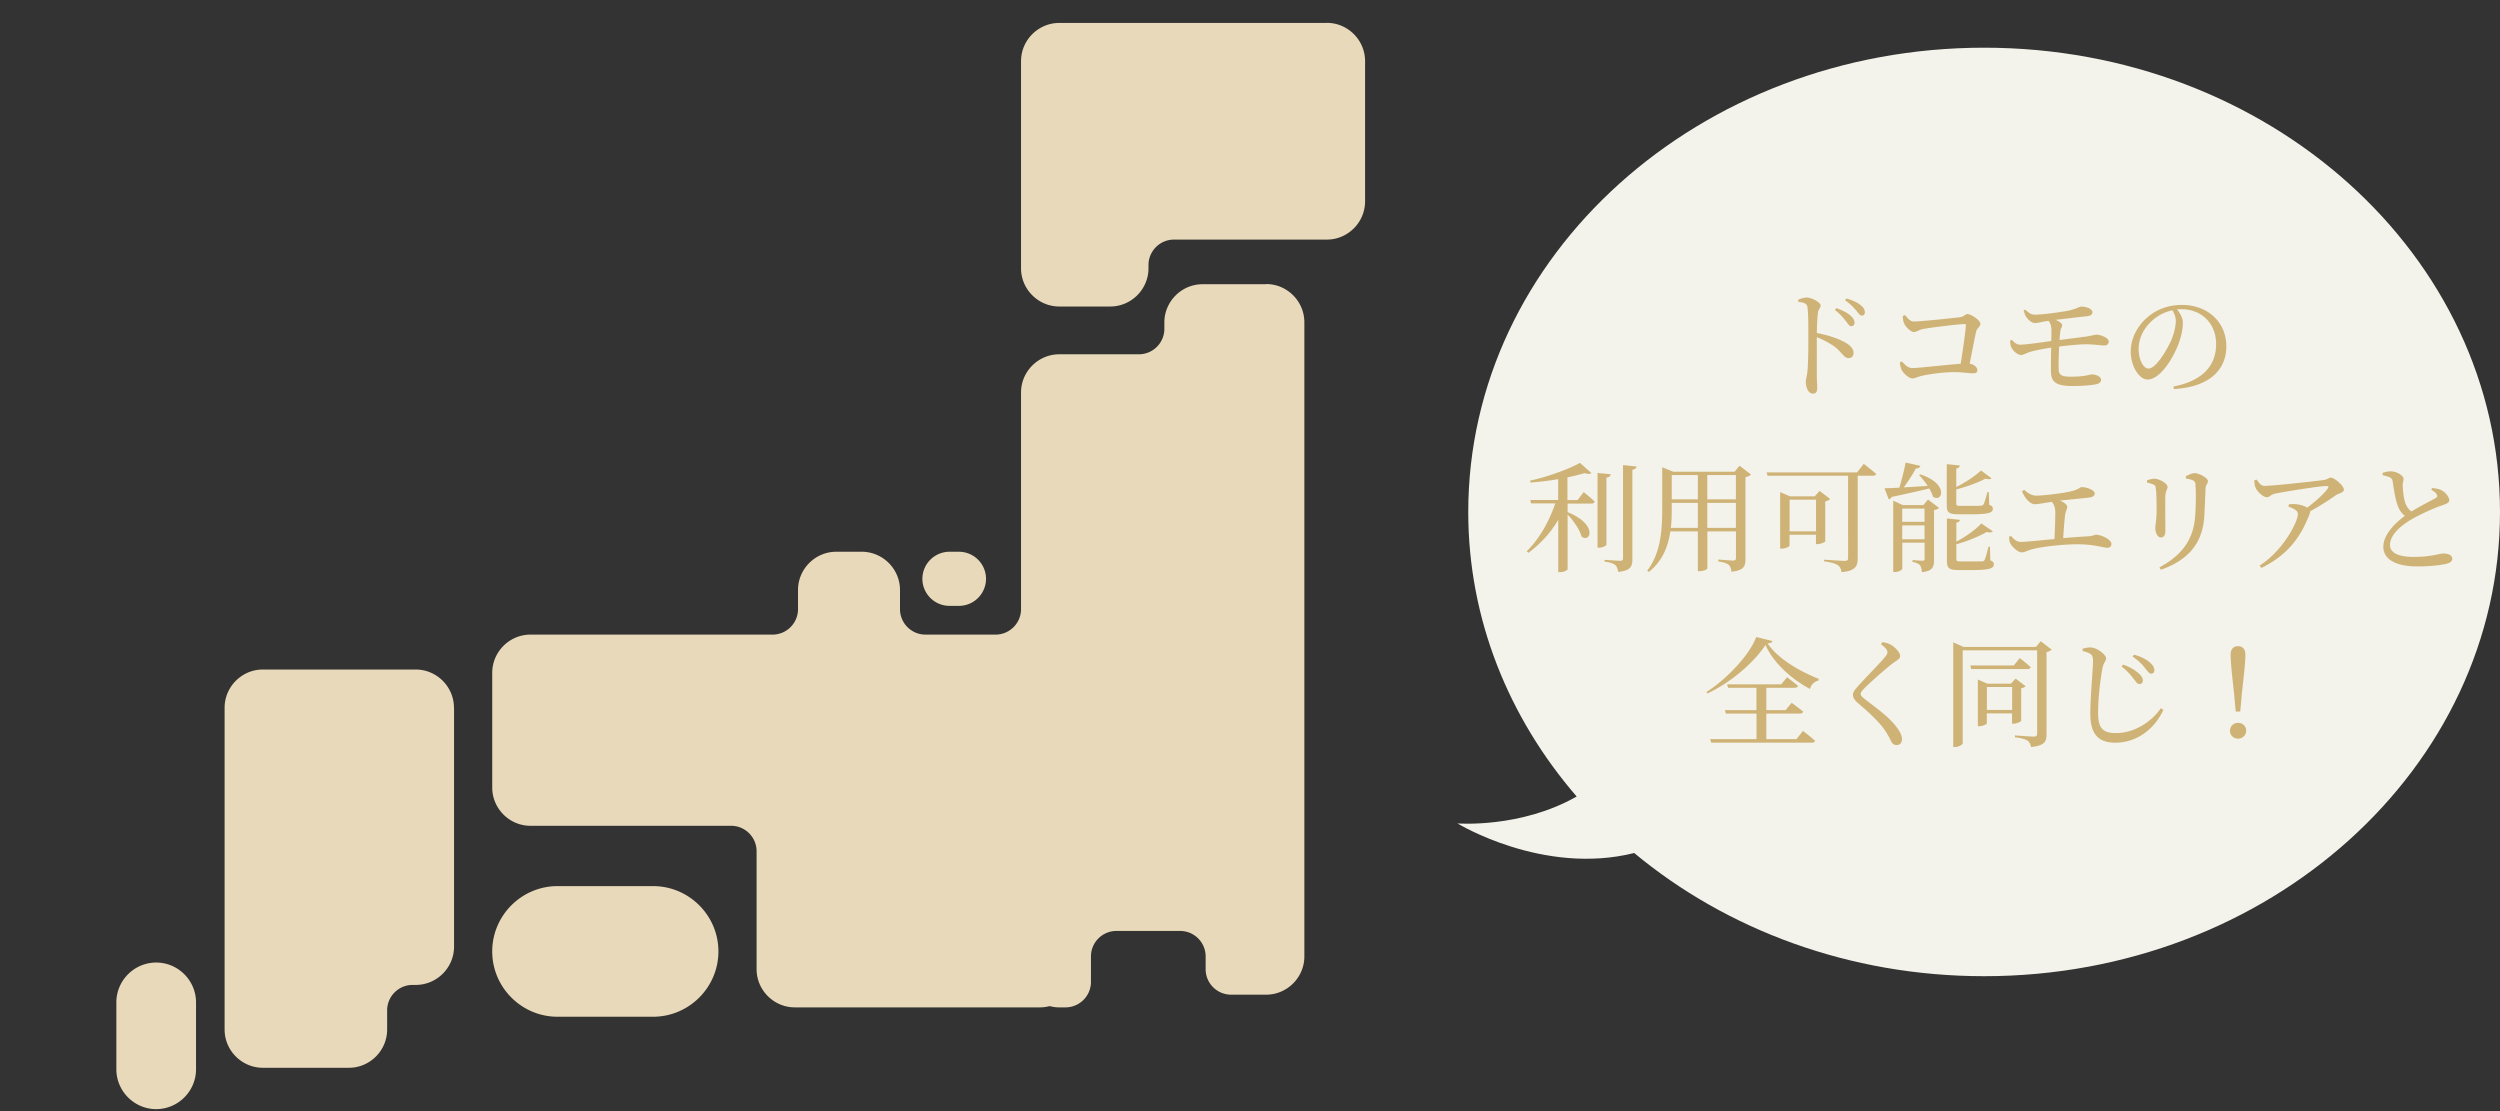
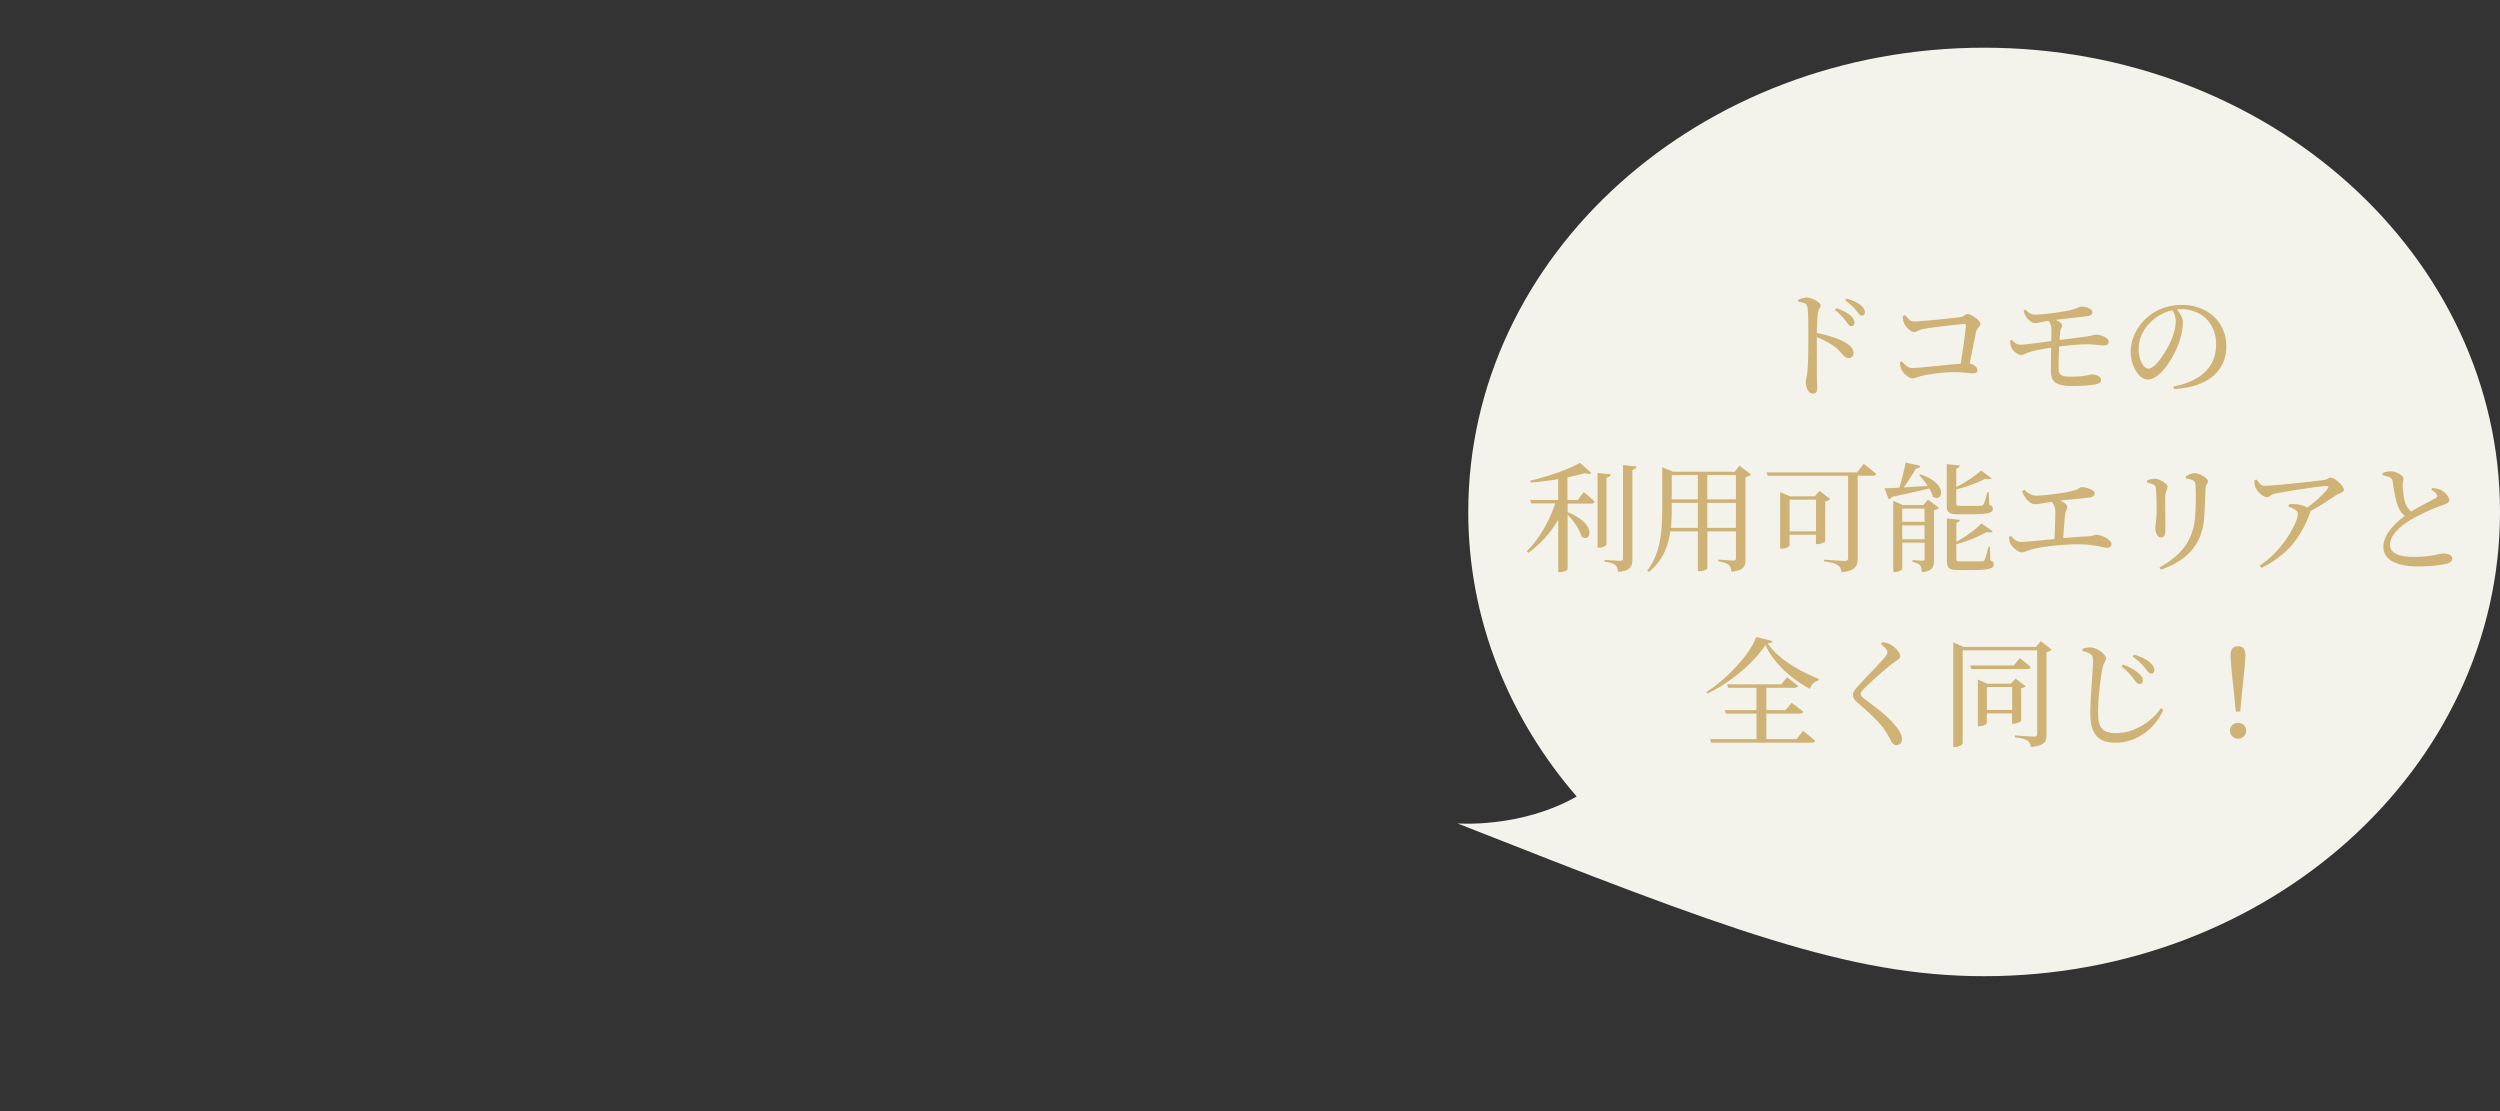
<svg xmlns="http://www.w3.org/2000/svg" viewBox="0 0 315 140">
  <rect x="0" y="0" width="315" height="140" fill="#333333" stroke="none" />
-   <path d="M0 0h315v140H0z" fill="none" />
-   <path d="M57.21 89.18v30.1c0 2.65-2.17 4.82-4.82 4.82h-.4c-1.77 0-3.21 1.44-3.21 3.21v2.41c0 2.65-2.17 4.82-4.82 4.82H33.12c-2.65 0-4.82-2.17-4.82-4.82V89.18c0-2.65 2.17-4.82 4.82-4.82h19.26c2.65 0 4.82 2.17 4.82 4.82zM24.7 134.73v-8.43c0-2.76-2.26-5.02-5.02-5.02s-5.02 2.26-5.02 5.02v8.43c0 2.76 2.26 5.02 5.02 5.02s5.02-2.26 5.02-5.02zm65.82-14.85c0-4.53-3.7-8.23-8.23-8.23H70.25c-4.53 0-8.23 3.7-8.23 8.23s3.7 8.23 8.23 8.23h12.04c4.53 0 8.23-3.7 8.23-8.23zM167.18 2.89h-33.71c-2.65 0-4.82 2.17-4.82 4.82V33.8c0 2.65 2.17 4.82 4.82 4.82h6.42c2.65 0 4.82-2.17 4.82-4.82v-.4c0-1.77 1.44-3.21 3.21-3.21h19.26c2.65 0 4.82-2.17 4.82-4.82V7.7c0-2.65-2.17-4.82-4.82-4.82zm-42.94 70.04a3.42 3.42 0 00-3.41-3.41h-1.2a3.42 3.42 0 00-3.41 3.41 3.42 3.42 0 003.41 3.41h1.2a3.42 3.42 0 003.41-3.41zm35.32-37.12h-8.03c-2.65 0-4.82 2.17-4.82 4.82v.8c0 1.77-1.44 3.21-3.21 3.21h-10.03c-2.65 0-4.82 2.17-4.82 4.82v27.29c0 1.77-1.44 3.21-3.21 3.21h-8.83c-1.77 0-3.21-1.44-3.21-3.21v-2.41c0-2.65-2.17-4.82-4.82-4.82h-3.21c-2.65 0-4.82 2.17-4.82 4.82v2.41c0 1.77-1.44 3.21-3.21 3.21h-30.5c-2.65 0-4.82 2.17-4.82 4.82v14.45c0 2.65 2.17 4.82 4.82 4.82h25.28c1.77 0 3.21 1.44 3.21 3.21v14.85c0 2.65 2.17 4.82 4.82 4.82h30.9c.42 0 .82-.06 1.2-.16.39.1.79.16 1.2.16h.8c1.77 0 3.21-1.44 3.21-3.21v-3.21c0-1.77 1.44-3.21 3.21-3.21h8.03c1.77 0 3.21 1.44 3.21 3.21v1.61c0 1.77 1.44 3.21 3.21 3.21h4.41c2.65 0 4.82-2.17 4.82-4.82v-79.9c0-2.65-2.17-4.82-4.82-4.82z" fill="#e7d9ba" />
-   <path d="M250 6.01c-35.9 0-65 26.19-65 58.5 0 13.51 5.11 25.95 13.66 35.85-7.08 4.03-15.02 3.39-15.02 3.39s10.77 6.6 22.27 3.73C217.5 117.11 232.98 123 250 123c35.9 0 65-26.19 65-58.5S285.9 6.01 250 6.01z" fill="#f3f3eb" />
+   <path d="M250 6.01c-35.9 0-65 26.19-65 58.5 0 13.51 5.11 25.95 13.66 35.85-7.08 4.03-15.02 3.39-15.02 3.39C217.5 117.11 232.98 123 250 123c35.9 0 65-26.19 65-58.5S285.9 6.01 250 6.01z" fill="#f3f3eb" />
  <path d="M226.57 37.74c.4-.12.74-.25 1.05-.25.67 0 1.78.61 1.78 1 0 .34-.28.43-.34.93-.09.67-.12 1.69-.14 2.54 1.46.27 2.89.76 3.71 1.27.51.31.92.72.92 1.25 0 .34-.21.64-.61.64-.61 0-.76-.61-1.72-1.4-.62-.45-1.35-.85-2.3-1.24v5c.02.69.05 1.15.05 1.39 0 .51-.15.72-.56.72-.58 0-.88-.81-.88-1.5 0-.34.14-.64.2-1.24.12-1.11.12-3.43.12-4.5 0-1.21 0-2.9-.11-3.63-.06-.48-.43-.6-1.16-.69v-.28zm4.81 1.08c.77.28 1.37.58 1.78.94.37.33.51.62.51.91 0 .27-.17.43-.42.43s-.4-.3-.7-.67c-.31-.39-.68-.87-1.36-1.37l.2-.24zm1.27-1.21c.79.22 1.39.51 1.76.82.41.3.56.6.56.93 0 .27-.14.4-.39.4s-.42-.3-.74-.69c-.31-.34-.64-.73-1.37-1.24l.19-.22zm7.38 2.09c.35.37.61.81 1.12.81.76 0 4.89-.42 5.77-.54.57-.06.67-.4.99-.4.45 0 1.62.79 1.62 1.23 0 .36-.42.52-.53.96-.17.72-.49 2.42-.82 4.05.59.12.97.49.97.84 0 .27-.18.39-.61.39-.48 0-1.18-.15-2.33-.15-1.32 0-3.03.24-3.86.42-.76.16-1.01.37-1.37.37-.46 0-1.16-.64-1.38-1.08-.12-.29-.22-.72-.22-.93l.26-.13c.37.4.74.84 1.34.84s4.37-.42 6.07-.55c.27-1.73.6-3.98.65-4.83.02-.12-.04-.17-.16-.17-.64 0-4.28.43-5.3.64-.43.09-.79.37-1.08.37-.44 0-1.14-.75-1.27-1.18-.1-.21-.14-.6-.14-.85l.26-.1zm15.16-.69c.38.39.79.66 1.18.64 1.07-.01 3.22-.31 4.24-.51.95-.19 1.38-.49 1.59-.51.84 0 1.44.36 1.45.7 0 .24-.13.43-.64.51-.83.09-2.71.31-4 .46.5.21.82.48.82.66 0 .27-.17.39-.21.7-.05.3-.08.7-.12 1.18 1.3-.16 2.54-.33 3.25-.42.86-.12 1.12-.25 1.41-.25.51 0 1.54.39 1.54.85 0 .3-.17.49-.52.51-.53 0-1.43-.15-2.3-.15-.81 0-2.08.12-3.43.28-.05 1.03-.08 2.12-.06 2.74 0 .79.23 1.06 1.52 1.06 1.96 0 2.31-.28 2.64-.28.77 0 1.19.39 1.19.67 0 .31-.23.48-.68.58-.53.1-1.6.21-2.92.21-2.15 0-2.71-.54-2.72-1.88 0-.6 0-1.82.03-2.96-.91.14-1.98.34-2.55.51-.67.19-.89.42-1.26.42-.42 0-1.06-.55-1.26-1.06-.07-.21-.1-.49-.1-.76l.22-.08c.32.33.6.6 1.04.6.67 0 2.56-.27 3.92-.46.02-.63.02-1.18.02-1.45-.02-.52-.16-.82-.36-1.09l-.22.03c-.54.06-1.11.25-1.49.25-.42 0-.95-.48-1.18-.9-.11-.21-.19-.45-.25-.7l.22-.1zm18.67 9.69c3.7-.72 5.37-2.65 5.37-5.34s-1.91-4.4-4.38-4.4c-.18 0-.35.01-.55.03.39.48.74 1.06.74 1.67 0 .73-.17 1.62-.48 2.48-.62 1.82-2.34 4.68-3.96 4.68-1.06 0-2.13-1.66-2.13-3.54 0-1.46.72-3.1 2.06-4.26 1.21-1.08 2.75-1.6 4.41-1.6 3.18 0 5.58 2.12 5.58 5.23 0 2.57-1.69 5.09-6.61 5.37l-.06-.33zm-.15-9.6a5.54 5.54 0 00-2.76 1.51c-.93.94-1.48 2.09-1.48 3.38 0 1.36.62 2.45 1.23 2.45.94 0 2.29-2.27 2.88-3.57.31-.76.57-1.7.57-2.42 0-.52-.18-.94-.43-1.35zm-74.15 22.91s.86.69 1.37 1.2c-.05.16-.2.24-.41.24h-3v1.09c3.83 1.49 2.91 3.96 1.75 3.06-.22-.88-1.02-1.99-1.75-2.77v6.89c0 .1-.39.37-.98.37h-.2V65.5c-.94 1.61-2.23 3.03-3.77 4.16l-.2-.2c1.62-1.6 2.86-3.84 3.59-6.03h-3.04l-.11-.43h3.52v-2.63c-1.12.2-2.33.34-3.49.43l-.04-.24c2.23-.49 4.91-1.47 6.28-2.24l1.44 1.29c-.17.13-.45.13-.85 0-.62.18-1.37.37-2.17.54v2.86h1.28l.76-1zm2.86 6.61c0 .13-.5.39-.92.39h-.21v-9.42l1.67.17c-.04.21-.16.37-.55.42v8.45zm3.8-9.86c-.05.22-.19.38-.54.42v11.25c0 .93-.2 1.48-1.79 1.63-.06-.38-.15-.66-.35-.85-.25-.21-.63-.34-1.37-.45v-.22s1.65.12 1.97.12c.28 0 .36-.09.36-.31V58.6l1.71.18zm14.42 1.02c-.12.13-.37.28-.71.34v10.3c0 .91-.18 1.45-1.77 1.62-.04-.39-.13-.67-.34-.87-.22-.18-.62-.33-1.32-.43v-.24s1.57.13 1.88.13c.28 0 .35-.12.35-.34v-3.33h-3.6v4.64c0 .09-.37.37-.99.37h-.21v-5.01h-3.47c-.27 1.87-.96 3.71-2.7 5.1l-.22-.14c1.71-2.23 1.9-5.05 1.9-7.91v-5.14l1.39.57h7.73l.62-.76 1.45 1.11zm-6.71 6.73v-3.15h-3.29V64c0 .81 0 1.66-.12 2.51zm-3.29-6.65v3.06h3.29v-3.06zm4.48 0v3.06h3.6v-3.06zm3.6 6.65v-3.15h-3.6v3.15zm16.12-8.06s.98.75 1.56 1.27c-.05.15-.21.22-.41.22h-1.92v10.42c0 .93-.25 1.58-2.05 1.73-.03-.37-.17-.69-.45-.87-.31-.21-.79-.36-1.74-.49v-.21s2.17.15 2.61.15c.32 0 .42-.1.42-.37V59.94h-10.14l-.14-.42h11.41l.85-1.08zM230 68.2c0 .1-.62.36-1 .36h-.19v-1.18h-3.33v1.36c0 .12-.48.39-.99.39h-.19V62l1.24.54h3.12l.61-.69 1.33 1.02c-.11.12-.33.25-.62.31v5.02zm-1.18-1.25v-3.99h-3.33v3.99zm13.14-7.18c3.67 1.2 2.77 3.63 1.59 2.81-.09-.33-.25-.67-.47-1.03-1.15.28-2.68.63-4.71 1.06-.09.16-.24.27-.39.3l-.54-1.39c.43 0 1.09-.03 1.88-.08.3-1 .62-2.23.79-3.16l1.86.42c-.06.2-.24.33-.57.33-.36.67-.95 1.58-1.52 2.38.89-.05 1.92-.12 3-.18-.32-.51-.73-1-1.07-1.37zm.96 3.17l1.4 1.05c-.09.12-.33.24-.63.28v6.25c0 .91-.16 1.44-1.53 1.57-.03-.37-.09-.67-.24-.87-.17-.18-.43-.33-.94-.41v-.24s1.02.08 1.27.08c.21 0 .25-.08.25-.27v-2h-2.81v3.29c0 .12-.43.41-.94.41h-.2v-8.99l1.21.55h2.59l.58-.7zm-3.24 1.14v1.67h2.81v-1.67zm2.81 3.87V66.2h-2.81v1.75zm4.31-3.15c-1.26 0-1.51-.25-1.51-1.11v-5.21l1.65.17c-.02.19-.17.34-.45.39v2.32c1.16-.57 2.48-1.46 3.12-2.08l1.33.99c-.14.13-.39.15-.76.04-.88.46-2.33 1.02-3.69 1.35v1.78c0 .22.06.3.57.3h1.32c.58 0 1.05 0 1.24-.03.15-.01.23-.05.29-.15.14-.19.32-.85.5-1.55h.18l.05 1.6c.37.13.46.27.46.49 0 .51-.54.7-2.79.7h-1.49zm3.96 5.8c.37.13.46.27.46.51 0 .51-.52.72-2.85.72h-1.54c-1.26 0-1.52-.25-1.52-1.14v-5.37l1.64.18c0 .16-.17.31-.45.36v2.39c1.21-.64 2.52-1.6 3.15-2.3l1.44.99c-.12.15-.35.18-.76.09-.9.51-2.37 1.16-3.83 1.54v1.87c0 .24.08.3.59.3h1.38c.59 0 1.07 0 1.26-.01.16 0 .25-.04.31-.16.14-.22.31-.91.51-1.69h.18l.05 1.73zm4.28-8.88c.48.42.96.73 1.52.73.65 0 1.91-.13 3.3-.34 2.24-.33 2.08-.73 2.47-.73.62 0 1.6.39 1.6.76 0 .28-.17.48-.62.54-.57.08-2.3.24-3.75.39.51.22.91.51.91.81 0 .27-.21.54-.26.97-.08.64-.19 1.9-.24 2.95 1.09-.09 2.17-.18 3.06-.22.69-.04.89-.2 1.08-.2.66 0 1.93.6 1.93 1.15 0 .31-.2.49-.53.49-.43 0-1.57-.39-3.24-.43-1.58-.07-4.76.22-6.22.62-.6.15-.95.39-1.32.39-.48 0-1.22-.73-1.41-1.09-.12-.22-.17-.46-.18-.88l.25-.1c.34.4.71.75 1.26.75.51 0 2.29-.18 4.21-.36.06-1.08.11-2.62.11-3.32 0-.61-.14-1-.43-1.37-1.01.15-1.75.3-2.16.3-.36 0-.7-.27-.99-.6-.22-.25-.46-.63-.62-1.03l.24-.15zm15.48-.9v-.29c.31-.12.67-.21.96-.21.59 0 1.63.6 1.63 1.02 0 .31-.22.48-.27 1.05-.04.66 0 3.75 0 4.48 0 .63-.24.85-.58.85-.38 0-.69-.55-.69-1.2 0-.39.15-.94.16-2.11 0-.7 0-2.2-.09-2.77-.03-.34-.06-.46-.29-.58-.22-.1-.5-.18-.81-.25zm1.75 10.97l-.18-.3c2.88-1.56 4.32-3.54 4.51-6.58.08-1.29.11-2.78.03-3.75 0-.28-.04-.48-.31-.63-.2-.1-.53-.18-.9-.24v-.28c.33-.2.81-.39 1.1-.39.61 0 1.68.63 1.68.99s-.27.43-.3.91c-.03.88-.1 2.51-.15 3.42-.18 3.5-2.02 5.64-5.49 6.85zm12.08-11.35c.33.45.53.78.98.78 1.07 0 6.62-.61 7.54-.75.39-.06.55-.29.83-.29.45 0 1.63 1.03 1.63 1.51 0 .4-.65.46-1 .7-.64.46-1.93 1.32-3.25 2.03 0 .07 0 .16-.04.27-1.15 3.05-2.84 5.26-6.1 6.87l-.23-.3c2.94-1.85 4.82-5.49 4.82-6.49 0-.46-.55-.7-1.19-.94l.07-.29c.41-.03.67-.04.98 0 .56.06 1.02.24 1.32.42 1.07-.79 2.15-1.78 2.57-2.38.18-.28.11-.34-.2-.34-.7 0-4.79.63-6.43.96-.59.13-.64.45-1.04.45-.42 0-1.16-.66-1.38-1.15-.14-.28-.17-.63-.18-.99l.29-.08zm22.11 1.05c.45.06.87.12 1.15.27.57.3 1 .91 1 1.28 0 .3-.34.45-.97.66-1.01.33-2.68 1.11-3.77 1.73-1.24.72-2.73 1.91-2.73 3.23 0 .88.83 1.51 3.02 1.51s3.24-.43 3.65-.43c.62 0 1.18.17 1.18.69 0 .24-.26.46-.59.57-.57.16-1.88.37-3.82.37-2.62 0-4.28-.85-4.28-2.48s1.69-3.15 2.72-3.9c-.42-.3-.7-.73-.88-1.21-.3-.75-.51-2.05-.66-3.1-.04-.27-.13-.43-.43-.57-.24-.09-.6-.18-.84-.24v-.29c.38-.12.69-.19 1.02-.19.78 0 1.6.54 1.62.93 0 .27-.11.48-.11.85.02.57.12 1.58.31 2.15.17.48.41.85.79 1.12 1.09-.66 2.53-1.39 3.03-1.67.22-.12.26-.24.18-.43-.12-.27-.43-.46-.71-.63zm-83.13 19.28c-.04.19-.23.27-.62.3 1.35 1.94 3.92 3.45 6.44 4.46l-.02.22c-.56.12-.96.6-1.07 1.06-2.36-1.27-4.59-3.26-5.61-5.55-1.46 2.26-4.47 4.8-7.33 6.12l-.1-.2c2.51-1.56 5.5-4.74 6.26-6.92l2.06.51zm3.85 11.33s.96.72 1.51 1.24c-.03.16-.19.24-.39.24h-12.69l-.13-.45h5.84v-3.22h-3.86l-.12-.43h3.97v-2.82h-3.57l-.12-.43h6.81l.74-.9s.84.64 1.38 1.09c-.04.16-.2.24-.4.24h-3.59v2.82h2.42l.77-.93s.89.64 1.45 1.12c-.03.16-.2.24-.4.24h-4.24v3.22h3.8l.81-1.03zM237 81.16l.19-.25c.37.06.7.13 1 .3.62.33 1.23 1.02 1.23 1.44 0 .36-.31.48-.87.88-1.04.79-2.95 2.5-3.57 3.13-.42.43-.53.6-.53.78 0 .21.19.39.51.64 1.51 1.17 2.92 2.14 3.96 3.47.45.57.73 1.12.73 1.58 0 .42-.21.75-.7.75-.28 0-.51-.18-.62-.4-.17-.31-.31-.67-.73-1.3-.65-1.03-1.77-2.12-3.56-3.65-.38-.33-.57-.66-.57-.97 0-.27.14-.55.41-.84.76-.91 2.94-3.08 3.6-3.9.25-.3.34-.45.34-.64 0-.27-.24-.58-.81-1zm21.5.7c-.1.1-.32.24-.64.3v10.38c0 .88-.22 1.42-1.95 1.58-.08-.36-.19-.61-.42-.79-.31-.18-.76-.34-1.61-.43v-.24s1.95.15 2.37.15c.33 0 .43-.12.43-.39V81.94h-9.38v11.72c0 .15-.47.46-.98.46h-.21V80.93l1.29.58h9.13l.6-.72 1.38 1.06zm-4.02 1.06s.87.64 1.38 1.14c-.04.16-.17.24-.39.24h-7.1l-.11-.45h5.48zm.2 7.88c0 .1-.58.39-.97.39h-.19v-1.3h-3.18v1.25c0 .1-.49.36-.94.36h-.19v-5.88l1.2.52h2.96l.6-.64 1.26.96c-.08.1-.3.22-.56.27v4.07zm-1.15-1.35v-2.89h-3.18v2.89zm8.88-7.42v-.3c.38-.09.71-.17 1.03-.15.79.03 1.93.9 1.93 1.38 0 .34-.31.48-.45 1.2-.27 1.42-.56 3.72-.56 5.67 0 1.84.54 2.54 2.23 2.54 2.45 0 4.59-1.54 5.68-3.14l.31.22c-1.07 2.36-3.3 4.13-6.06 4.13-2.05 0-3.14-1-3.14-3.64 0-2.27.34-5.64.34-6.58 0-.6-.09-.79-.34-.96-.23-.16-.56-.28-.97-.37zm6.4 3.48c-.34-.46-.75-.96-1.49-1.53l.18-.24c.84.29 1.49.67 1.91 1.05.41.34.6.67.59 1-.02.25-.18.4-.44.4s-.43-.28-.74-.69zm1.47-1.32c-.32-.43-.82-.96-1.58-1.46l.19-.24c.89.25 1.52.58 1.91.91.43.34.65.7.65 1.06 0 .26-.15.42-.4.42s-.42-.27-.77-.69zm10.7 7.88c0-.54.41-.99 1.02-.99s1.02.45 1.02.99-.44 1-1.02 1c-.61 0-1.02-.45-1.02-1zm1.94-9.54c0 .81-.14 2.12-.44 4.82l-.21 2.3h-.57l-.21-2.3c-.3-2.71-.43-4.01-.43-4.82 0-.76.35-1.11.93-1.11s.93.34.93 1.11z" fill="#cfb376" />
</svg>